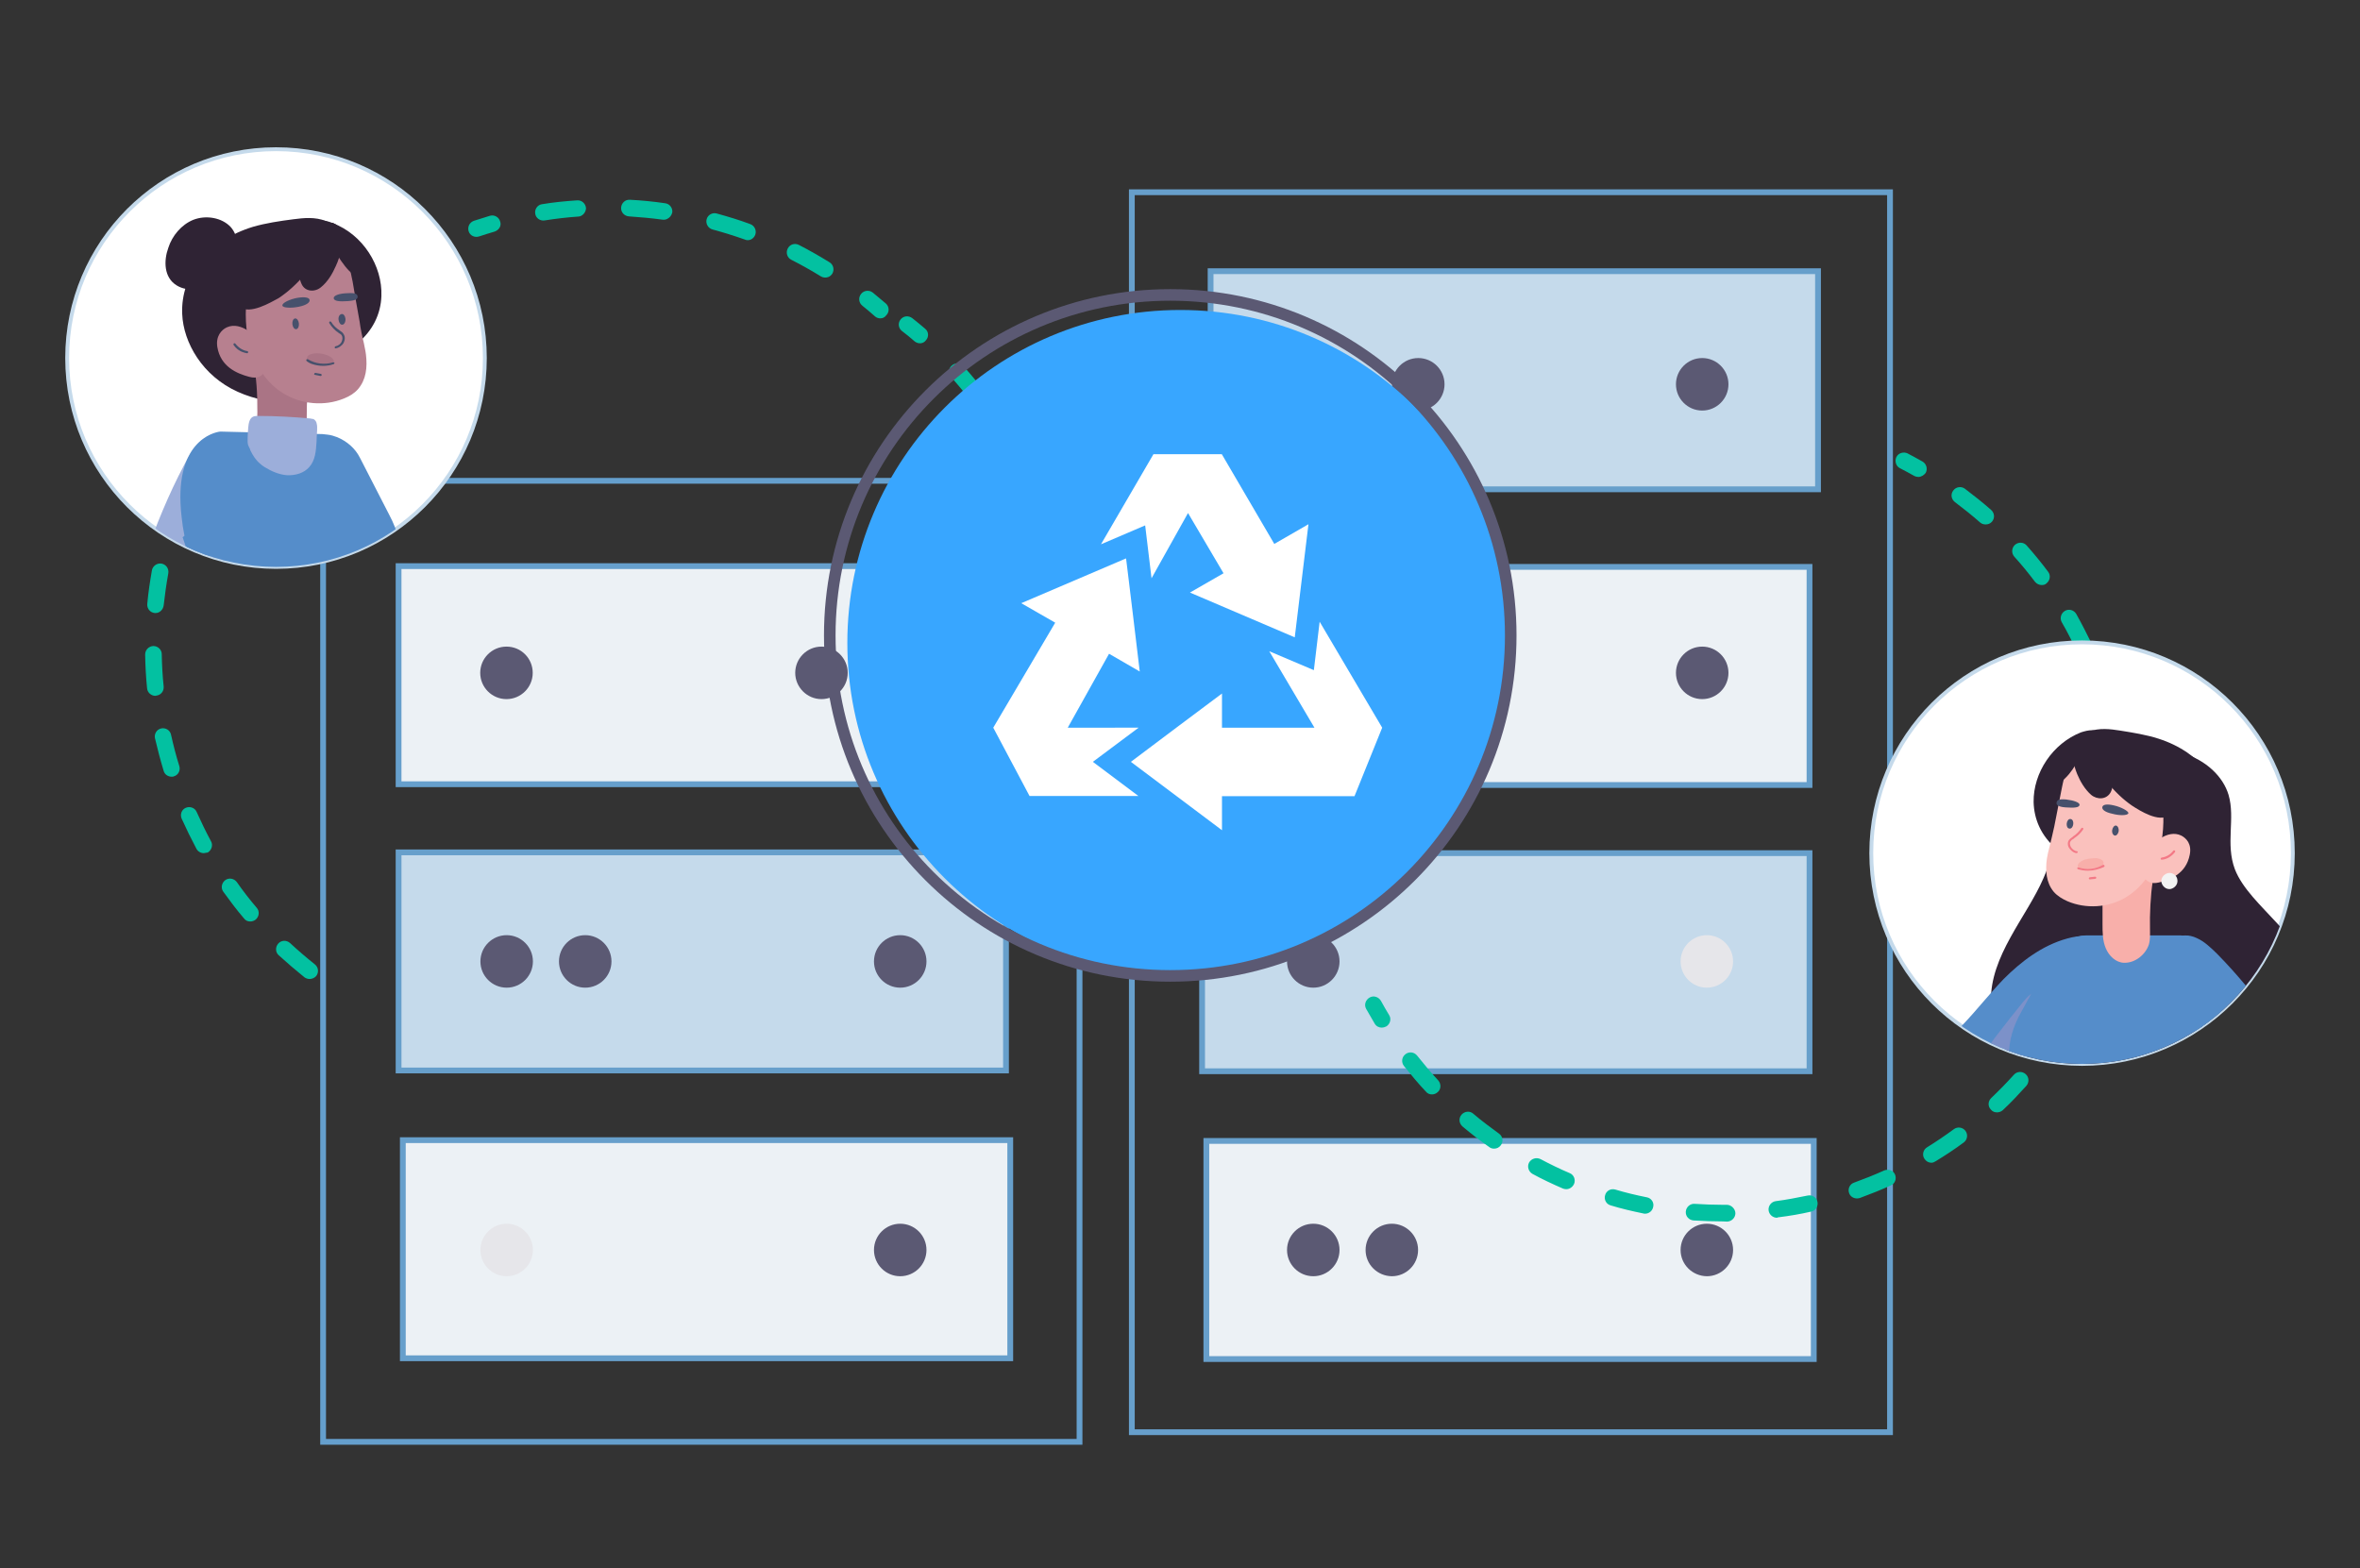
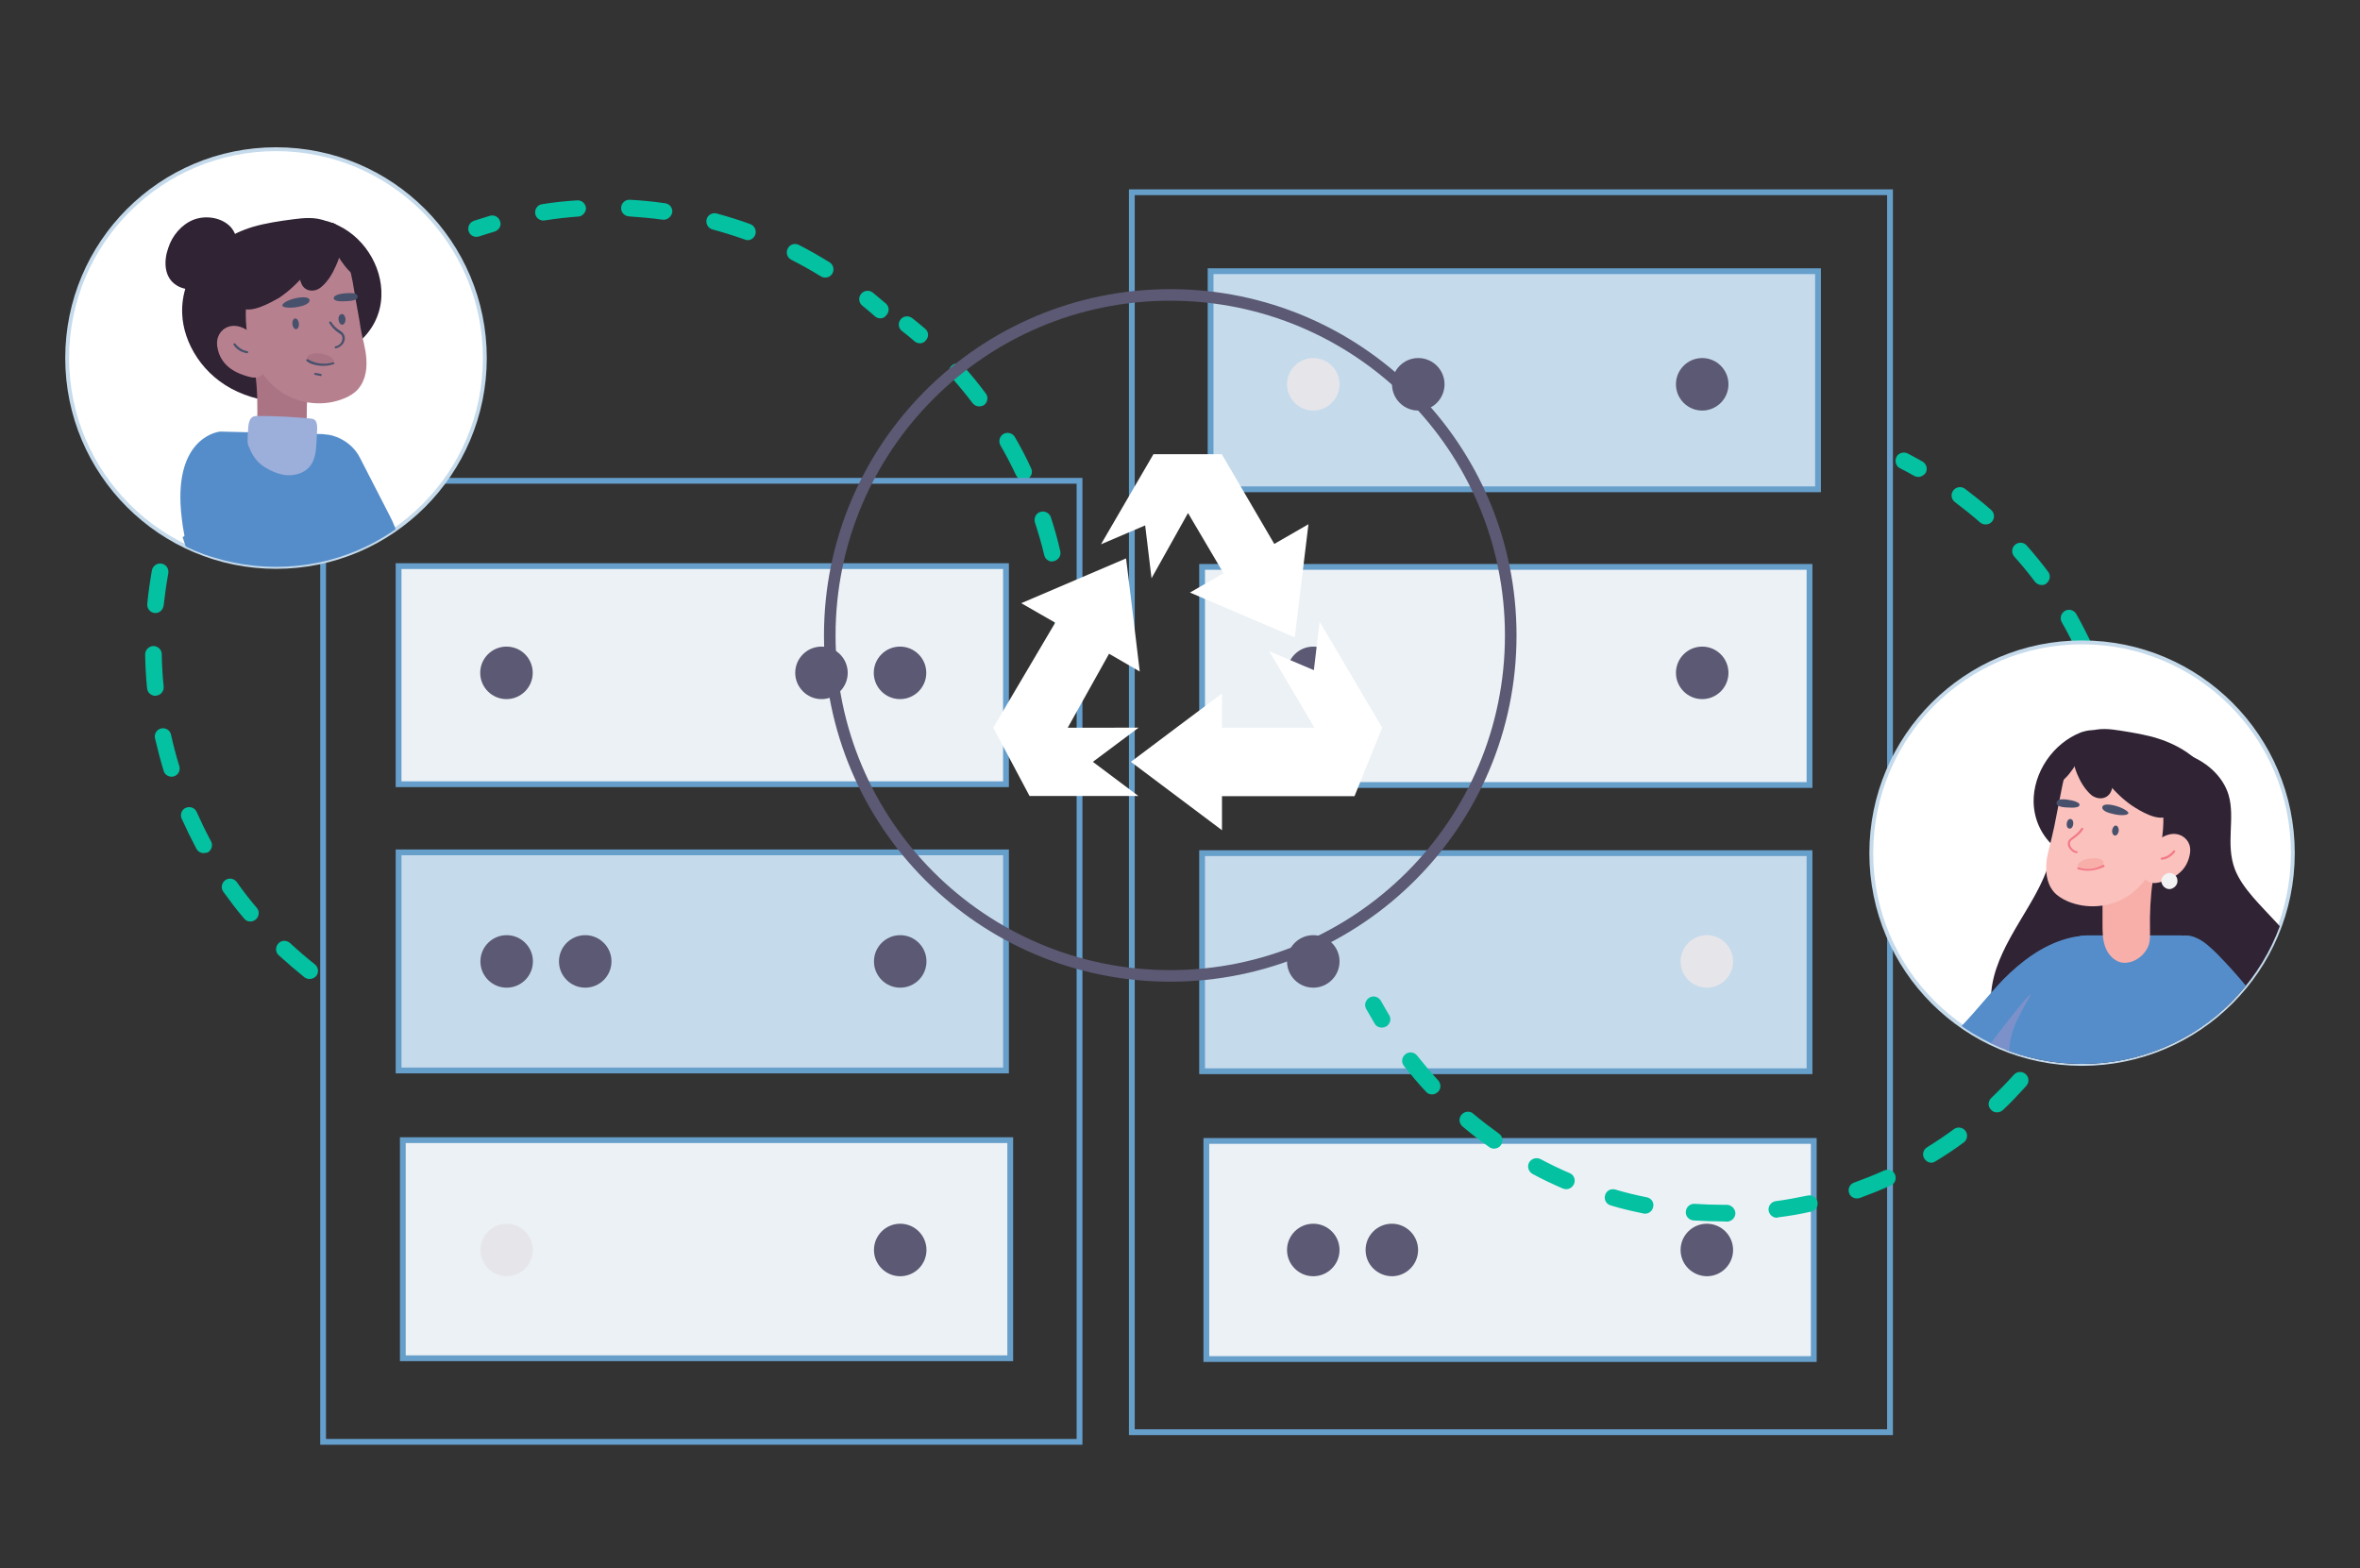
<svg xmlns="http://www.w3.org/2000/svg" xmlns:xlink="http://www.w3.org/1999/xlink" version="1.1" id="Layer_1" x="0px" y="0px" viewBox="0 0 1222.7 812.4" style="enable-background:new 0 0 1222.7 812.4;" xml:space="preserve">
  <rect x="0" y="0" width="1222.7" height="812.4" fill="#333333" stroke="none" />
  <style type="text/css">
	.st0{fill:#03C1A1;}
	.st1{fill:none;stroke:#679FCB;stroke-width:3;stroke-miterlimit:10;}
	.st2{fill:none;stroke:#659FCD;stroke-width:3;stroke-miterlimit:10;}
	.st3{fill:#ECF1F5;stroke:#669FCC;stroke-width:3;stroke-miterlimit:10;}
	.st4{fill:#C5DAEB;stroke:#679FCB;stroke-width:3;stroke-miterlimit:10;}
	.st5{fill:#ECF1F5;stroke:#679FCB;stroke-width:3;stroke-miterlimit:10;}
	.st6{fill:#5B5973;}
	.st7{fill:#E6E6EA;}
	.st8{fill:#FFFFFF;stroke:#C5DAEB;stroke-width:2;stroke-miterlimit:10;}
	.st9{clip-path:url(#SVGID_3_);}
	.st10{fill:#2F2334;}
	.st11{fill:#558DCA;}
	.st12{fill:#7C91C9;}
	.st13{fill:#F8AFAA;}
	.st14{fill:#FAC1BD;}
	.st15{fill:#47516C;}
	.st16{fill:#F37986;}
	.st17{fill:#F3F3F3;}
	.st18{clip-path:url(#SVGID_5_);}
	.st19{fill:#9CAEDA;}
	.st20{fill:#AA7485;}
	.st21{fill:#B7808F;}
	.st22{fill:#38A6FF;}
	.st23{fill:#FFFFFF;}
	.st24{fill:none;stroke:#5B5973;stroke-width:6;stroke-miterlimit:10;}
</style>
  <g>
    <g>
      <path class="st0" d="M546.4,369.9c-1.3-0.9-2.1-2.5-1.8-4.2c0.4-2.8,0.8-5.6,1-8.3c0.2-2.4,2.3-4.1,4.7-3.9    c2.4,0.2,4.1,2.3,3.9,4.7c-0.3,2.8-0.7,5.8-1,8.7c-0.3,2.3-2.5,4-4.8,3.7C547.5,370.4,546.9,370.3,546.4,369.9z" />
    </g>
    <g>
      <path class="st0" d="M548.5,334.5c-1.1-0.8-1.8-2-1.8-3.4c-0.1-5.9-0.5-11.8-1.1-17.5c-0.3-2.4,1.4-4.5,3.8-4.8    c2.4-0.3,4.5,1.4,4.8,3.8c0.6,5.9,1,12.1,1.2,18.2c0.1,2.3-1.8,4.3-4.2,4.4C550.1,335.3,549.2,335,548.5,334.5z M542.8,290.2    c-0.9-0.6-1.5-1.4-1.8-2.6c-1.3-5.6-3-11.3-4.8-16.9c-0.7-2.3,0.5-4.8,2.8-5.5c2.3-0.7,4.7,0.6,5.4,2.7c1.9,5.7,3.6,11.7,4.9,17.6    c0.6,2.3-0.9,4.6-3.2,5.2C545,291.1,543.7,290.9,542.8,290.2z M527.9,248c-0.6-0.4-1.1-1-1.5-1.8c-2.5-5.3-5.2-10.5-8.1-15.5    c-1.1-2-0.5-4.6,1.6-5.9c2-1.1,4.6-0.5,5.9,1.6c3,5.2,5.9,10.6,8.4,16.2c1.1,2.1,0,4.7-2,5.7C530.8,249.1,529.2,248.8,527.9,248z     M504.9,209.8c-0.3-0.2-0.7-0.6-1-0.9c-3.5-4.7-7.3-9.2-11.1-13.5c-1.6-1.7-1.5-4.5,0.3-6c1.7-1.6,4.5-1.5,6,0.3    c4.1,4.4,8,9.3,11.6,14.1c1.4,1.8,1.1,4.5-0.8,6C508.4,210.8,506.3,210.8,504.9,209.8z" />
    </g>
    <g>
      <path class="st0" d="M474.2,177.1c-0.2-0.1-0.3-0.2-0.4-0.3c-2.1-1.9-4.3-3.6-6.5-5.3c-1.9-1.5-2.2-4.2-0.7-6    c1.5-1.9,4.1-2.1,6-0.7c2.3,1.8,4.6,3.7,6.7,5.5c1.9,1.5,2,4.3,0.4,6C478.4,178.1,476,178.3,474.2,177.1z" />
    </g>
  </g>
  <rect x="586.4" y="99.6" class="st1" width="392.8" height="642.4" />
  <rect x="167.4" y="249.1" class="st2" width="391.9" height="497.9" />
  <rect x="206.5" y="293.3" class="st3" width="314.7" height="113" />
  <rect x="206.5" y="441.6" class="st4" width="314.7" height="113" />
  <rect x="208.7" y="590.7" class="st5" width="314.7" height="113" />
  <rect x="622.8" y="293.7" class="st5" width="314.7" height="113" />
  <rect x="622.8" y="442" class="st4" width="314.7" height="113" />
  <rect x="625" y="591.1" class="st5" width="314.7" height="113" />
  <rect x="627.2" y="140.5" class="st4" width="314.7" height="113" />
  <g>
    <g>
      <path class="st6" d="M276,348.6c0,7.5-6.1,13.6-13.6,13.6c-7.5,0-13.6-6.1-13.6-13.6c0-7.5,6.1-13.6,13.6-13.6    C270,335,276,341.1,276,348.6z" />
      <path class="st6" d="M479.9,348.6c0,7.5-6.1,13.6-13.6,13.6c-7.5,0-13.6-6.1-13.6-13.6c0-7.5,6.1-13.6,13.6-13.6    C473.8,335,479.9,341.1,479.9,348.6z" />
      <path class="st6" d="M439.2,348.6c0,7.5-6.1,13.6-13.6,13.6S412,356,412,348.6c0-7.5,6.1-13.6,13.6-13.6S439.2,341.1,439.2,348.6z    " />
    </g>
    <g>
      <path class="st6" d="M452.8,498.1c0,7.5,6.1,13.6,13.6,13.6c7.5,0,13.6-6.1,13.6-13.6c0-7.5-6.1-13.6-13.6-13.6    C458.9,484.5,452.8,490.6,452.8,498.1z" />
      <path class="st6" d="M248.9,498.1c0,7.5,6.1,13.6,13.6,13.6c7.5,0,13.6-6.1,13.6-13.6c0-7.5-6.1-13.6-13.6-13.6    C255,484.5,248.9,490.6,248.9,498.1z" />
      <path class="st6" d="M289.6,498.1c0,7.5,6.1,13.6,13.6,13.6s13.6-6.1,13.6-13.6c0-7.5-6.1-13.6-13.6-13.6S289.6,490.6,289.6,498.1    z" />
    </g>
    <g>
      <path class="st6" d="M452.8,647.6c0,7.5,6.1,13.6,13.6,13.6c7.5,0,13.6-6.1,13.6-13.6c0-7.5-6.1-13.6-13.6-13.6    C458.9,634,452.8,640.1,452.8,647.6z" />
      <path class="st7" d="M248.9,647.6c0,7.5,6.1,13.6,13.6,13.6c7.5,0,13.6-6.1,13.6-13.6c0-7.5-6.1-13.6-13.6-13.6    C255,634,248.9,640.1,248.9,647.6z" />
    </g>
  </g>
  <g>
    <g>
      <path class="st6" d="M870.7,647.6c0-7.5,6.1-13.6,13.6-13.6c7.5,0,13.6,6.1,13.6,13.6s-6.1,13.6-13.6,13.6    C876.8,661.1,870.7,655.1,870.7,647.6z" />
      <path class="st6" d="M666.8,647.6c0-7.5,6.1-13.6,13.6-13.6c7.5,0,13.6,6.1,13.6,13.6s-6.1,13.6-13.6,13.6    S666.8,655.1,666.8,647.6z" />
      <path class="st6" d="M707.5,647.6c0-7.5,6.1-13.6,13.6-13.6s13.6,6.1,13.6,13.6s-6.1,13.6-13.6,13.6    C713.6,661.1,707.5,655.1,707.5,647.6z" />
    </g>
    <g>
      <path class="st7" d="M870.7,498.1c0-7.5,6.1-13.6,13.6-13.6c7.5,0,13.6,6.1,13.6,13.6c0,7.5-6.1,13.6-13.6,13.6    C876.8,511.7,870.7,505.6,870.7,498.1z" />
      <path class="st6" d="M666.8,498.1c0-7.5,6.1-13.6,13.6-13.6c7.5,0,13.6,6.1,13.6,13.6c0,7.5-6.1,13.6-13.6,13.6    S666.8,505.6,666.8,498.1z" />
    </g>
    <g>
-       <path class="st6" d="M721.2,348.6c0-7.5,6.1-13.6,13.6-13.6c7.5,0,13.6,6.1,13.6,13.6c0,7.5-6.1,13.6-13.6,13.6    C727.3,362.1,721.2,356.1,721.2,348.6z" />
      <path class="st6" d="M868.3,348.6c0-7.5,6.1-13.6,13.6-13.6c7.5,0,13.6,6.1,13.6,13.6c0,7.5-6.1,13.6-13.6,13.6    S868.3,356.1,868.3,348.6z" />
      <path class="st6" d="M666.8,348.6c0-7.5,6.1-13.6,13.6-13.6c7.5,0,13.6,6.1,13.6,13.6c0,7.5-6.1,13.6-13.6,13.6    S666.8,356.1,666.8,348.6z" />
    </g>
    <g>
      <path class="st6" d="M721.2,199.1c0-7.5,6.1-13.6,13.6-13.6c7.5,0,13.6,6.1,13.6,13.6c0,7.5-6.1,13.6-13.6,13.6    C727.3,212.7,721.2,206.6,721.2,199.1z" />
      <path class="st6" d="M868.3,199.1c0-7.5,6.1-13.6,13.6-13.6c7.5,0,13.6,6.1,13.6,13.6c0,7.5-6.1,13.6-13.6,13.6    S868.3,206.6,868.3,199.1z" />
      <path class="st7" d="M666.8,199.1c0-7.5,6.1-13.6,13.6-13.6c7.5,0,13.6,6.1,13.6,13.6c0,7.5-6.1,13.6-13.6,13.6    S666.8,206.6,666.8,199.1z" />
    </g>
  </g>
  <g>
    <g>
      <g>
        <path class="st0" d="M993.9,247.1c-0.7,0-1.5-0.2-2.1-0.5c-2.4-1.4-4.9-2.7-7.4-4c-2.1-1-2.9-3.7-1.9-5.8c1-2.1,3.7-2.9,5.8-1.9     c2.6,1.4,5.1,2.7,7.7,4.2c2.1,1.2,2.8,3.8,1.7,5.9C996.8,246.2,995.3,247.1,993.9,247.1z" />
      </g>
      <g>
        <path class="st0" d="M892.8,632.8c-5.1,0-10.3-0.2-15.4-0.5c-2.4-0.2-4.2-2.2-4-4.6c0.2-2.4,2.3-4.2,4.6-4     c4.9,0.3,9.8,0.5,14.7,0.5h2c2.1,0,4.3,1.9,4.4,4.3c0,2.4-1.9,4.3-4.3,4.4L892.8,632.8z M920.6,630.9c-2.1,0-4-1.6-4.3-3.8     c-0.3-2.3,1.4-4.5,3.7-4.8c5.5-0.7,11.1-1.8,16.5-2.9c2.4-0.5,4.6,0.9,5.1,3.2c0.5,2.3-0.9,4.6-3.2,5.1c-5.6,1.3-11.5,2.3-17.3,3     C920.9,630.9,920.7,630.9,920.6,630.9z M852.3,628.8c-0.3,0-0.5,0-0.8-0.1c-5.8-1.2-11.5-2.5-17-4.2c-2.3-0.6-3.6-3-2.9-5.3     c0.6-2.3,3-3.6,5.3-2.9c5.3,1.6,10.8,2.9,16.3,4c2.3,0.4,3.9,2.7,3.3,5C856.1,627.4,854.3,628.8,852.3,628.8z M962.1,620.9     c-1.8,0-3.5-1-4.1-2.8c-0.8-2.2,0.4-4.7,2.6-5.4c5.2-1.9,10.5-4,15.6-6.3c2.2-0.9,4.7,0,5.6,2.1c0.9,2.2,0,4.7-2.1,5.6     c-5.2,2.4-10.8,4.6-16.2,6.6C963,620.8,962.6,620.9,962.1,620.9z M811.5,616.1c-0.5,0-1.2-0.1-1.7-0.3     c-5.3-2.3-10.7-4.8-15.8-7.6c-2.1-1.2-2.9-3.8-1.8-5.9c1.2-2.1,3.8-2.8,5.9-1.8c4.9,2.6,10,5.1,15.2,7.3c2.2,0.9,3.1,3.5,2.2,5.6     C814.7,615.1,813.1,616.1,811.5,616.1z M1000.7,602.4c-1.5,0-2.8-0.7-3.7-2.1c-1.3-2-0.6-4.7,1.4-5.9c4.7-2.9,9.4-6.1,13.9-9.4     c1.9-1.4,4.6-1,6,0.9c1.4,1.9,1,4.6-0.9,6c-4.7,3.5-9.6,6.7-14.5,9.7C1002.1,602.1,1001.4,602.4,1000.7,602.4z M774.1,595.1     c-0.8,0-1.8-0.2-2.5-0.8c-4.7-3.3-9.4-6.9-13.9-10.7c-1.8-1.6-2.1-4.2-0.5-6.1c1.6-1.8,4.3-2.1,6.1-0.5c4.3,3.7,8.8,7,13.3,10.3     c2,1.4,2.4,4.1,1,6C776.7,594.5,775.5,595.1,774.1,595.1z M1034.6,576.3c-1.2,0-2.3-0.4-3.1-1.4c-1.7-1.7-1.6-4.4,0.2-6.1     c4.1-3.9,7.9-7.8,11.7-12c1.6-1.8,4.3-1.9,6.1-0.3c1.8,1.6,1.9,4.3,0.3,6.1c-3.9,4.3-7.9,8.6-12.2,12.6     C1036.7,576,1035.6,576.3,1034.6,576.3z M741.9,567c-1.2,0-2.3-0.4-3.1-1.4c-4-4.2-7.7-8.7-11.4-13.3c-1.5-1.9-1.2-4.6,0.7-6.1     c1.9-1.5,4.6-1.2,6.1,0.7c3.5,4.4,7.1,8.7,10.9,12.8c1.6,1.8,1.6,4.5-0.2,6.1C744,566.6,743,567,741.9,567z M1062.4,543.9     c-0.8,0-1.7-0.2-2.4-0.7c-2-1.4-2.4-4-1-6c3.1-4.6,6.2-9.4,9-14.2c1.2-2.1,3.8-2.7,5.9-1.6c2.1,1.2,2.7,3.8,1.6,5.9     c-2.9,5-6.1,10-9.3,14.7C1065.1,543.3,1063.7,543.9,1062.4,543.9z M1083,506.3c-0.5,0-1.2-0.1-1.7-0.3c-2.2-0.9-3.2-3.5-2.3-5.6     c2.2-5.2,4.2-10.5,5.9-15.8c0.7-2.3,3.1-3.5,5.4-2.7c2.3,0.7,3.5,3.1,2.7,5.4c-1.8,5.4-3.8,11-6.1,16.4     C1086.2,505.4,1084.7,506.3,1083,506.3z M1095.3,465.3c-0.3,0-0.5,0-0.8-0.1c-2.3-0.4-3.9-2.7-3.5-5c1-5.4,1.9-11,2.4-16.6     c0.2-2.4,2.4-4.1,4.7-3.9c2.4,0.2,4.1,2.4,3.9,4.7c-0.6,5.9-1.5,11.6-2.5,17.4C1099.2,464,1097.3,465.3,1095.3,465.3z      M1098.9,422.8c-2.3,0-4.3-1.9-4.3-4.2c-0.1-5.6-0.4-11.3-1-16.7c-0.2-2.4,1.5-4.5,3.9-4.7c2.3-0.2,4.5,1.5,4.7,3.9     c0.6,5.8,0.9,11.6,1,17.5C1103.3,420.8,1101.4,422.7,1098.9,422.8C1099,422.8,1099,422.8,1098.9,422.8z M1093.7,380.3     c-2,0-3.8-1.4-4.2-3.3c-1.3-5.4-2.7-10.9-4.4-16.2c-0.7-2.3,0.5-4.7,2.8-5.4c2.3-0.7,4.7,0.5,5.4,2.8c1.8,5.5,3.3,11.2,4.6,16.8     c0.5,2.3-0.9,4.6-3.2,5.1C1094.3,380.3,1094,380.3,1093.7,380.3z M1079.8,339.8c-1.6,0-3.1-0.9-3.9-2.5     c-2.4-5.1-4.9-10.1-7.7-14.9c-1.2-2.1-0.4-4.7,1.6-5.9s4.7-0.5,5.9,1.6c2.8,5,5.5,10.3,8.1,15.6c1,2.2,0.1,4.7-2.1,5.8     C1081,339.7,1080.4,339.8,1079.8,339.8z M1057.8,303.1c-1.3,0-2.6-0.6-3.5-1.7c-3.3-4.4-6.9-8.8-10.7-13     c-1.6-1.8-1.4-4.5,0.3-6.1c1.8-1.6,4.5-1.5,6.1,0.3c3.9,4.4,7.6,8.9,11.1,13.6c1.5,1.9,1,4.6-0.8,6     C1059.7,302.9,1058.7,303.1,1057.8,303.1z M1028.7,271.7c-1,0-2-0.3-2.8-1c-4.2-3.7-8.6-7.2-13.1-10.6c-1.9-1.5-2.3-4.1-0.8-6     c1.4-1.9,4.1-2.3,6-0.9c4.6,3.5,9.2,7.1,13.6,11c1.8,1.6,2,4.3,0.4,6.1C1031.1,271.3,1030,271.7,1028.7,271.7z" />
      </g>
      <g>
        <path class="st0" d="M715.9,532.4c-1.5,0-2.9-0.7-3.7-2.1c-1.5-2.5-2.9-5-4.4-7.6c-1.2-2.1-0.3-4.7,1.8-5.9     c2.1-1.2,4.7-0.3,5.9,1.8c1.4,2.5,2.7,4.9,4.2,7.3c1.3,2,0.5,4.7-1.5,5.9C717.4,532.2,716.6,532.4,715.9,532.4z" />
      </g>
    </g>
  </g>
  <g>
    <path class="st0" d="M160.4,507.2c-0.9,0-1.9-0.3-2.7-0.9c-4.6-3.7-9-7.5-13.3-11.4c-1.8-1.6-1.8-4.3-0.2-6.1   c1.7-1.8,4.3-1.8,6.1-0.2c4.1,3.8,8.4,7.5,12.8,11c1.9,1.5,2.2,4.2,0.7,6.1C162.9,506.7,161.6,507.2,160.4,507.2z M129.6,477.4   c-1.3,0-2.4-0.5-3.2-1.6c-3.8-4.4-7.3-9.1-10.7-13.8c-1.4-1.9-0.9-4.6,1-6c1.9-1.4,4.6-0.9,6,1c3.2,4.6,6.7,9.1,10.3,13.3   c1.6,1.8,1.3,4.5-0.5,6.1C131.6,477.1,130.7,477.4,129.6,477.4z M105.6,442c-1.6,0-3-0.8-3.8-2.2c-2.7-5.1-5.3-10.4-7.7-15.7   c-0.9-2.2,0-4.7,2.2-5.6c2.1-0.9,4.7,0,5.6,2.2c2.3,5.1,4.8,10.3,7.4,15.1c1.2,2.1,0.3,4.7-1.7,5.9   C106.9,441.7,106.2,442,105.6,442z M88.9,402.4c-1.9,0-3.6-1.2-4.1-3c-1.7-5.6-3.2-11.3-4.5-16.9c-0.5-2.3,0.9-4.6,3.2-5.1   c2.3-0.5,4.6,0.9,5.1,3.2c1.2,5.4,2.6,10.9,4.3,16.3c0.7,2.3-0.6,4.7-2.8,5.3C89.8,402.4,89.3,402.4,88.9,402.4z M80.5,360.5   c-2.2,0-4.1-1.7-4.3-3.9c-0.6-5.9-0.9-11.7-1-17.5c0-2.4,1.9-4.3,4.2-4.4h0.1c2.3,0,4.3,1.9,4.3,4.2c0.1,5.5,0.4,11.2,1,16.8   c0.2,2.4-1.5,4.5-3.9,4.7C80.8,360.5,80.6,360.5,80.5,360.5z M80.6,317.6c-0.1,0-0.3,0-0.4,0c-2.4-0.2-4.1-2.3-3.9-4.7   c0.5-5.8,1.4-11.6,2.4-17.4c0.4-2.3,2.7-3.9,5-3.5s3.9,2.6,3.5,5c-1,5.5-1.8,11.2-2.4,16.6C84.5,315.9,82.7,317.6,80.6,317.6z    M89,275.5c-0.4,0-0.8-0.1-1.3-0.2c-2.3-0.7-3.6-3.1-2.8-5.3c1.8-5.5,3.7-11.1,5.9-16.5c0.8-2.2,3.3-3.2,5.5-2.4   c2.2,0.8,3.2,3.3,2.4,5.5c-2.1,5.2-4,10.6-5.6,15.9C92.6,274.4,90.9,275.5,89,275.5z M105.9,236.1c-0.7,0-1.5-0.2-2.1-0.5   c-2.1-1.2-2.8-3.8-1.7-5.9c1.3-2.2,2.4-4.4,3.8-6.6c1.7-2.8,3.5-5.6,5.2-8.5c1.4-2,4-2.5,6-1.3c2,1.3,2.5,4,1.3,6   c-1.8,2.6-3.5,5.3-5,8.1c-1.3,2.1-2.4,4.2-3.7,6.3C108.8,235.3,107.3,236.1,105.9,236.1z M130,200.8c-0.9,0-2-0.3-2.7-1   c-1.8-1.6-2.1-4.2-0.5-6.1c3.8-4.4,7.7-8.8,11.8-13c1.7-1.7,4.4-1.7,6.1,0s1.7,4.4,0,6.1c-4,4-7.7,8.2-11.3,12.4   C132.5,200.2,131.3,200.8,130,200.8z" />
  </g>
  <g>
    <g>
      <path class="st0" d="M457.7,164.6c-1.5,0.6-3.2,0.4-4.5-0.8c-2.1-1.8-4.2-3.7-6.4-5.4c-1.9-1.5-2.2-4.2-0.7-6.1    c1.5-1.9,4.2-2.2,6.1-0.7c2.2,1.8,4.5,3.7,6.7,5.6c1.8,1.5,2,4.3,0.4,6C458.8,163.9,458.3,164.3,457.7,164.6z" />
    </g>
    <g>
      <path class="st0" d="M429.2,143.5c-1.3,0.5-2.7,0.4-3.9-0.3c-5-3.1-10.2-6-15.3-8.6c-2.1-1-3-3.6-1.9-5.8s3.6-3,5.8-1.9    c5.3,2.7,10.7,5.8,15.9,9c2,1.2,2.6,3.9,1.4,5.9C430.7,142.5,430,143.2,429.2,143.5z M389,124.1c-1,0.4-2.1,0.5-3.1,0    c-5.4-1.9-11.1-3.7-16.7-5.2c-2.3-0.6-3.7-3-3.1-5.3c0.6-2.3,3-3.6,5.2-3c5.8,1.6,11.8,3.4,17.4,5.5c2.2,0.8,3.4,3.3,2.6,5.5    C390.9,122.7,390.1,123.6,389,124.1z M345.5,113.5c-0.7,0.3-1.4,0.4-2.3,0.3c-5.8-0.8-11.6-1.3-17.4-1.7c-2.3-0.2-4.2-2.1-4-4.6    c0.2-2.3,2.1-4.2,4.6-4c6,0.3,12.1,0.9,18.2,1.8c2.4,0.3,4,2.5,3.7,4.8C347.9,111.7,346.9,112.9,345.5,113.5z M300.9,111.9    c-0.4,0.2-0.9,0.3-1.3,0.3c-5.8,0.4-11.7,1.1-17.4,2c-2.3,0.4-4.6-1.2-4.9-3.5c-0.4-2.3,1.2-4.6,3.5-4.9c5.9-1,12.1-1.6,18.2-2    c2.3-0.2,4.4,1.6,4.6,4C303.6,109.5,302.5,111.2,300.9,111.9z" />
    </g>
    <g>
      <path class="st0" d="M256.7,119.8c-0.2,0.1-0.3,0.1-0.5,0.2c-2.7,0.8-5.3,1.6-8,2.5c-2.3,0.7-4.7-0.4-5.4-2.7s0.5-4.6,2.7-5.4    c2.8-0.9,5.6-1.8,8.3-2.6c2.3-0.7,4.7,0.7,5.3,2.9C259.9,116.8,258.7,118.9,256.7,119.8z" />
    </g>
  </g>
  <g>
    <g>
      <g>
        <circle id="SVGID_7_" class="st8" cx="1078.7" cy="442" r="109.2" />
      </g>
      <g>
        <g>
          <g>
            <g>
              <g>
                <g>
                  <defs>
                    <circle id="SVGID_2_" cx="1078.7" cy="442" r="109.2" />
                  </defs>
                  <clipPath id="SVGID_3_">
                    <use xlink:href="#SVGID_2_" style="overflow:visible;" />
                  </clipPath>
                  <g class="st9">
                    <g>
                      <path class="st10" d="M1154.6,411.8c3.6,12.2-1.7,25.4,3.3,38.6c3.9,10,13.5,18.8,22,28.1c8.8,9.4,17.1,21,16.3,33.4            c-0.8,11.9-9.9,21.8-13.2,34.1c-1.4,5-1.7,10.5-3.1,15.7c-6.4,23.9-34.8,38-62,35.3c-26.8-2.5-49.6-18.2-66.2-36.4            c-11.1-12.2-19.8-26.2-20.2-41.6c-0.6-23.7,18.5-43.9,27.2-64c6-13.5,7.2-27.3,3.9-39.7c-0.9-3.8-2.5-7.7-1.4-11.6            c1.4-5.3,7.7-9.6,14.4-11.8c6.7-2.2,14.1-2.7,21.3-3.3c11.3-0.8,23.2-1.6,33.9,1.6C1143,393.8,1151.8,402.4,1154.6,411.8z            " />
                      <path class="st11" d="M1092.9,500.4c-1.4,4.2-4.6,8.2-7.7,11.8c-7.4,8.8-15.2,17-23.4,24.6c-10,9.6-20.7,18.5-31.4,27            c-0.9,0.8-2,1.4-3,2.4c-4.7,3.8-9.4,7.2-14,10.8c-2,1.6-4.2,3.1-6.4,4.4c-4.2,2.4-9.4,3.6-14.3,3.3            c-3.6-0.2-7.5-1.3-9.6-3.9c-2-2.8-1.6-6.6-0.6-9.7c5.2-16.8,22.4-27.3,34.7-40.5c7.1-7.5,13.5-15.7,20.9-23.4            c8.9-8.9,19.8-17.4,33-21c6.1-1.7,13.7-2.2,18.2,1.3c0.3,0.3,0.8,0.6,1.1,0.8C1094.2,491.1,1094.5,496.1,1092.9,500.4z" />
                      <path class="st12" d="M1062.2,536c0,0.3-0.2,0.6-0.2,0.8c-10,9.6-20.7,18.5-31.4,27c-1.7-2.5-3.3-5.3-3.8-8.3            c-1.3-7.2,3.8-14.1,8.3-19.9c4.2-5.5,8.6-11,12.9-16.3c2.2-2.7,4.9-5.8,8.3-5.5c3.6,0.3,6,4.2,6.6,7.7            C1063.9,526.1,1063.1,531.1,1062.2,536z" />
                      <g>
                        <g>
                          <g>
                            <path class="st11" d="M1150.4,527.8c-0.8,6-2.2,12.6-4.4,20.1c0,0-9.1,35.6-9.1,67.8h-80.4l0.3-38.8               c0,0-28.4-19.9-9.4-53l15.2-27.8c2.5-4.7,6.6-8.3,11.6-10c0.8-0.3,1.6-0.5,2.4-0.8c1.6-0.3,3.3-0.6,5-0.6h50.7               c0,0,0.2,0,0.3,0C1135.3,485.1,1155.4,490,1150.4,527.8z" />
                            <path class="st11" d="M1149.6,537.7l-3.8,10c0,0-9.1,35.6-9.1,67.8h-22.6l0,0c0.9-2.4,2.5-4.6,3.8-6.7               c3.8-7.4,3-17-2-23.7c-2.2-3.1-5.5-6.6-4.1-10c0.8-1.7,2.4-2.8,3.9-3.9c0.3-0.3,0.6-0.3,0.9-0.6               c12.9-9.1,21.2-23.2,23.4-38.8l0.3-1.4C1143,533,1146.3,535.4,1149.6,537.7z" />
                            <g>
                              <path class="st11" d="M1206.6,584.6c-0.6,3.1-2,6.6-4.9,8.2c-3,1.4-6.4,0.8-9.4-0.3c-15.4-6.4-23.4-23.1-34.5-35.5                c-4.6-5-9.4-10-14.3-15.1c-1.9-2-3.8-4.1-5.5-6.3c-0.2-0.2-0.3-0.3-0.3-0.5c-7.4-8.9-14-19.5-15.9-31.4                c-0.9-6.1-0.3-13.5,4.2-17.1c3.5-2.5,8.2-2.5,12.1-0.6c3.9,1.7,7.2,4.9,10.4,8c21.5,21.8,38.1,46.9,53,71.3                c1.3,2,2.5,4.1,3.5,6.1C1206.9,575.5,1207.4,580.1,1206.6,584.6z" />
                            </g>
                            <path class="st11" d="M1130.3,484.7c-18.5,41.9-43.3,37.7-43.3,37.7c-21.3,0-14.1-31.1-12.9-36.4               c0.8-0.3,1.6-0.5,2.4-0.8c1.6-0.3,3.3-0.6,5-0.6h48.5C1130,484.7,1130.1,484.7,1130.3,484.7z" />
                          </g>
                        </g>
                      </g>
                      <g>
                        <g>
                          <path class="st10" d="M1053.6,415.5c0.2,8.8,3.8,17.6,11.9,24.3c8,6.6,21.2,10.7,30,5c12.4-7.8,12.6-22.6,9.4-35.3              c-1.9-7.5-7.4-30.9-20.9-31.2c-2,0-3.9,0.5-5.8,1.1C1063.4,385.2,1053.4,400.4,1053.6,415.5z" />
                          <path class="st10" d="M1152.6,426.9c-0.8,14.1-10.8,30.6-28.4,38c-4.2,1.9-8.9,3.1-13.7,3.9c-9.7,1.7-19.9,1.9-27.8-1.6              c-7.2-3.1-11.5-8.8-14.4-14.8c-6-12.4-7.1-26.5-5-40.8c1.1-7.5,3-15.2,7.4-22.4c2.5-4.1,6.1-8.3,11.5-10.2              c5.5-2,11.1-1.3,16.2-0.5c6.9,1.1,13.7,2.2,19.9,4.2C1140.2,389.7,1153.8,407.3,1152.6,426.9z" />
                          <path class="st13" d="M1089.3,465.4c0,3,0,10.2,0,13.2c0,4.2,0,8.8,1.7,12.7c1.6,3.9,5.2,7.4,9.4,7.5              c5.7,0.2,11.1-4.1,12.9-9.4c0.8-2.7,0.6-5.5,0.6-8.3c-0.2-6.7,0.3-17.7,1.4-24.3c0.3-1.4,0.5-3,0.2-4.4              c-0.8-3.8-5-5.5-8.9-5.5c-4.9,0-9.7,2.2-13,6C1090.3,456.1,1089.2,460.3,1089.3,465.4z" />
                          <path class="st14" d="M1130.1,432.9c2.7,1.4,5.5,4.4,4.4,9.9c-1.9,9.9-10,12.9-16,14.4c-8.3,2-10.4-6.3-6.9-14.1              C1114.3,437.1,1122.9,429.4,1130.1,432.9z" />
                          <path class="st14" d="M1120.4,415.5c0.9,9.3,0.6,18.8-2.4,27.8c-3,8.9-8.8,17-16.8,21.7c-8.9,5.3-20.6,6-30.1,1.9              c-2.5-1.1-5.2-2.7-7.1-4.9c-3.9-4.7-4.4-11-3.5-17.3c0.3-2,0.8-3.8,1.3-5.8c0.9-3.6,1.7-7.1,2.5-10.7              c1.4-6.6,2.5-13.2,3.9-19.8c1.4-6.9,3.1-14.3,8.3-19c7.1-6.6,18.5-6,26.8-1.4c6.4,3.6,11.6,9.1,14.3,15.9              C1119.3,407.6,1119.9,411.5,1120.4,415.5z" />
                          <path class="st15" d="M1077.4,416.9c0,1.6-3,1.7-7.2,1.4c-4.1-0.3-4.9-1.4-4.7-2.5c0.2-1.1,0.9-2,5-1.6              C1074.6,414.7,1077.4,415.8,1077.4,416.9z" />
                          <path class="st15" d="M1102.7,421.3c-0.3,1.3-4.7,1.3-8.3,0.3c-3.8-0.8-5.5-2.2-5.2-3.5c0.3-1.3,2.4-1.7,6.1-0.8              C1098.9,418.1,1102.8,420.2,1102.7,421.3z" />
                          <path class="st15" d="M1097.7,430.5c-0.2,1.4-1.1,2.5-2,2.4s-1.6-1.4-1.4-2.8c0.2-1.4,1.1-2.5,2-2.4              C1097.2,427.9,1097.8,429.1,1097.7,430.5z" />
                          <ellipse transform="matrix(0.121 -0.993 0.993 0.121 518.136 1440.369)" class="st15" cx="1072.8" cy="427.5" rx="2.5" ry="1.7" />
                          <g>
                            <path class="st16" d="M1075.8,442C1075.7,442,1075.7,442,1075.8,442c-1.7-0.2-3.1-1.6-3.9-2.8               c-0.8-1.4-0.8-3.1,0.2-4.2c0.5-0.6,1.1-0.9,1.7-1.4c0.2-0.2,0.3-0.2,0.3-0.3c1.7-1.1,3.1-2.5,4.2-4.2               c0.2-0.3,0.5-0.3,0.8-0.2c0.3,0.2,0.3,0.5,0.2,0.8c-1.3,1.9-2.8,3.3-4.7,4.6c-0.2,0.2-0.3,0.2-0.3,0.3               c-0.6,0.3-1.1,0.6-1.4,1.1c-0.8,0.8-0.5,2.2,0,3.1s1.9,2.2,3.1,2.2c0.3,0,0.5,0.3,0.5,0.6               C1076.3,441.8,1076,442,1075.8,442z" />
                          </g>
                          <g>
                            <path class="st16" d="M1119.9,445.4c-0.3,0-0.5-0.3-0.5-0.5s0.2-0.5,0.5-0.6c2.4-0.3,4.6-1.6,6-3.5               c0.2-0.3,0.5-0.3,0.8-0.2c0.3,0.2,0.3,0.5,0.2,0.8C1125.1,443.7,1122.5,445.3,1119.9,445.4L1119.9,445.4z" />
                          </g>
                          <g>
                            <path class="st13" d="M1076.8,449.5c-1.4-2,1.9-3.6,3.1-4.1c2-0.6,4.2-0.8,6.3-0.8c1.4,0.2,4.2,0.9,3.6,3               c-0.3,1.4-2.8,1.7-4.1,2c-1.7,0.3-3.6,0.6-5.3,0.6C1079.3,450.5,1077.6,450.6,1076.8,449.5L1076.8,449.5z" />
                            <g>
                              <path class="st16" d="M1081.8,451.1c-1.9,0-3.6-0.3-5.3-0.8c-0.3-0.2-0.3-0.3-0.3-0.6c0.2-0.3,0.3-0.3,0.6-0.3                c4.2,1.4,8.9,0.9,12.7-1.3c0.3-0.2,0.6,0,0.8,0.3c0.2,0.3,0,0.6-0.3,0.8C1087.5,450.3,1084.6,451.1,1081.8,451.1z" />
                            </g>
                            <g>
-                               <path class="st16" d="M1082.7,455.6c-0.3,0-0.5-0.3-0.5-0.5c0-0.3,0.2-0.5,0.5-0.6l2.8-0.3c0.3,0,0.5,0.2,0.6,0.5                c0,0.3-0.2,0.5-0.5,0.6L1082.7,455.6L1082.7,455.6z" />
-                             </g>
+                               </g>
                          </g>
                        </g>
                        <path class="st10" d="M1093.6,410.3c2.2-4.7,1.1-11.1-0.3-15.7c-1.6-5.3-4.9-10-9.4-13.5c-3.6-2.7-7.7-1.9-9.3,2.7             c-1.9,5.8-0.6,11.9,1.6,17.3c1.6,3.8,3.9,7.8,7.2,10.7C1086.5,414.4,1091.5,414.4,1093.6,410.3             C1093.6,410.4,1093.6,410.4,1093.6,410.3z" />
                        <path class="st10" d="M1065.8,405.7c2.5-0.3,5.8-3.9,8-7.1c2.5-3.6,4.9-8.2,6.6-12.9c1.3-3.9,0.6-6.7-1.9-6             c-3.1,1.1-6.1,4.7-8.9,8.8c-1.9,3-3.9,6.4-5.2,10C1063.3,402,1063.4,405.9,1065.8,405.7             C1065.6,405.7,1065.6,405.7,1065.8,405.7z" />
                        <path class="st10" d="M1123.9,422.4c0.8-0.6,1.6-1.4,2.2-2.7c0.8-1.9,0.9-3.9,0.5-5.8c-0.8-3.8-2.8-7.7-4.9-10.8             c-6.6-10.8-18-18-30-21.5c-2.5-0.8-5.8-1.6-8.6-0.6c-4.6,1.7-2.8,6.6-1.1,9.7c5.8,10.2,13,20.1,22.6,26.7             C1108.6,420,1118.5,426.3,1123.9,422.4z" />
                        <path class="st17" d="M1128.1,455.9c0.3,2.2-1.3,4.2-3.6,4.7c-2.2,0.3-4.2-1.3-4.7-3.6c-0.3-2.2,1.3-4.2,3.6-4.7             C1125.8,452,1127.9,453.6,1128.1,455.9z" />
                      </g>
                    </g>
                  </g>
                </g>
              </g>
            </g>
          </g>
        </g>
      </g>
    </g>
  </g>
  <g>
    <g>
      <circle class="st8" cx="143" cy="185.5" r="108.2" />
    </g>
    <g>
      <g>
        <g>
          <g>
            <g>
              <g>
                <g>
                  <defs>
                    <circle id="SVGID_4_" cx="143" cy="185.5" r="108.2" />
                  </defs>
                  <clipPath id="SVGID_5_">
                    <use xlink:href="#SVGID_4_" style="overflow:visible;" />
                  </clipPath>
                  <g class="st18">
-                     <path class="st19" d="M69.9,366.7c3.8,0.8,7.2-1.3,10.2-3.6C94.7,351,98,330.2,106,312.8c3.3-7.1,7.1-14,10.7-21.2           c1.4-2.8,2.8-5.7,4.1-8.6c0.2-0.3,0.2-0.3,0.2-0.6c0-0.2,0-0.2,0.2-0.3c1.6-3.8,3.1-7.9,4.2-11.8           c2.5-8.8,3.9-18.2,2.5-27.7c-0.9-7.1-4.1-14.9-10.4-17.3c-4.6-1.7-9.8,0.2-13.5,3.3c-3.8,3.3-6.3,7.9-8.6,12.3           c-16.4,31.1-26.1,64-34.4,95.6c-0.6,2.5-1.4,5.2-1.7,8c-0.6,5.2,0.5,10.4,2.7,14.9C63.6,362.9,66.3,366.2,69.9,366.7z" />
                    <g>
                      <g>
                        <g>
                          <path class="st11" d="M94.1,267.9c0.6,6.1,2,13.1,4.2,21.1c0,0,8.6,37.3,7.9,70.9l83,9l1.1-47.3c0,0,30-20.1,11.3-55              l-15.1-29.4c-2.5-5-6.8-8.6-11.8-10.7c-0.8-0.3-1.7-0.6-2.4-0.8c-1.7-0.5-3.5-0.6-5.2-0.8l-52.7-1.3c0,0-0.2,0-0.3,0              C110.9,223.9,89.5,228.6,94.1,267.9z" />
-                           <path class="st11" d="M94.6,278.3l3.6,10.7c0,0,8.6,37.3,7.9,70.9l23.6,0.5l0,0c-0.9-2.5-2.5-4.7-3.6-7.1              c-3.8-7.9-2.5-17.6,2.7-24.5c2.4-3.1,5.8-6.6,4.4-10.4c-0.6-1.9-2.5-3-4.1-4.2c-0.3-0.3-0.6-0.5-0.9-0.8              c-13.1-9.9-21.4-24.8-23.3-41l-0.2-1.6C101.5,273.6,98.2,276,94.6,278.3z" />
+                           <path class="st11" d="M94.6,278.3l3.6,10.7c0,0,8.6,37.3,7.9,70.9l23.6,0.5l0,0c-0.9-2.5-2.5-4.7-3.6-7.1              c-3.8-7.9-2.5-17.6,2.7-24.5c2.4-3.1,5.8-6.6,4.4-10.4c-0.6-1.9-2.5-3-4.1-4.2c-13.1-9.9-21.4-24.8-23.3-41l-0.2-1.6C101.5,273.6,98.2,276,94.6,278.3z" />
                        </g>
                      </g>
                    </g>
                    <g>
                      <g>
                        <path class="st10" d="M197.6,153.4c-0.3,9.1-4.4,18.2-13.1,25c-8.6,6.8-22.3,10.5-31.3,4.6c-12.6-8.5-12.6-23.9-9.1-37             c2-7.9,8.5-31.9,22.3-31.8c2,0,4.2,0.6,6,1.4C188,121.5,198.2,137.7,197.6,153.4z" />
                        <path class="st10" d="M94.4,162.7c0.6,14.8,10.5,32.1,28.8,40.3c4.4,2,9.3,3.5,14,4.4c10.2,2.2,20.8,2.4,28.9-0.9             c7.5-3,12.3-8.8,15.4-15.1c6.6-12.6,8-27.5,6.1-42.3c-0.9-7.9-2.7-15.9-7.2-23.6c-2.5-4.2-6.3-8.6-11.6-11             c-5.5-2.2-11.5-1.6-16.8-0.9c-7.1,0.9-14.3,2-20.9,3.9C108.1,124.5,93.5,142.3,94.4,162.7z" />
                        <path class="st10" d="M119.6,117.7c-4.6-5-12.9-6.4-19.5-3.8c-6.1,2.5-10.9,8.2-12.9,14.5c-2.4,6.6-2.4,15.4,4.4,19.5             c5.7,3.5,13.2,2,18.6-1.1c6.9-3.9,12.9-12.4,12.6-20.8C122.7,122.8,121.5,119.9,119.6,117.7z" />
                        <path class="st20" d="M159.2,204.2c-0.2,3.1-0.3,10.7-0.3,13.7c-0.2,4.6-0.3,9.1-2,13.1c-1.7,4.1-5.7,7.5-10.1,7.5             c-5.8,0-11.6-4.4-13.1-10.1c-0.8-2.8-0.5-5.8-0.5-8.8c0.3-7.1,0.2-18.4-0.9-25.5c-0.3-1.6-0.5-3.1-0.2-4.7             c0.9-3.8,5.5-5.5,9.3-5.5c5.2,0.2,10.2,2.5,13.5,6.4C158.3,194.8,159.4,199.2,159.2,204.2z" />
                        <path class="st19" d="M128.5,230.4c-0.3-1.1-0.2-2.5-0.2-3.6c0-1.7,0.2-3.5,0.3-5.2c0.2-2.2,0.6-5,2.7-5.8             c0.8-0.3,1.7-0.3,2.7-0.3c9,0,17.8,0.5,26.7,1.3c0.6,0.2,1.3,0.2,1.7,0.3c0.9,0.5,1.6,1.4,1.7,2.5c0.3,1.1,0.2,2,0.2,3.3             c-0.2,1.9-0.2,4.1-0.3,6c-0.3,4.6-0.6,9.6-3.8,13.1c-2.7,3.1-7.1,4.4-11.5,4.2c-4.1-0.3-8-2-11.6-4.2             c-0.9-0.6-1.7-1.1-2.5-1.9c-2.2-1.9-3.6-4.2-4.9-6.8C129.5,232.2,128.8,231.5,128.5,230.4z" />
                        <path class="st21" d="M117.5,169.6c-2.8,1.3-5.8,4.6-4.9,10.2c1.7,10.2,10.1,13.7,16.4,15.4c8.8,2.5,10.9-6.4,7.5-14.5             C133.9,174.4,124.9,166.2,117.5,169.6z" />
                        <path class="st21" d="M128.1,151.9c-1.3,9.6-1.1,19.5,1.7,28.9c3,9.3,8.6,17.9,17,23c9.3,5.7,21.2,6.8,31.3,2.7             c2.8-1.1,5.5-2.7,7.4-4.9c4.2-4.9,4.9-11.3,4.1-17.9c-0.2-2-0.8-4.1-1.1-6c-0.9-3.6-1.7-7.4-2.2-11.2             c-1.3-6.8-2.4-13.7-3.6-20.6c-1.4-7.2-3-14.9-8.2-20c-7.2-6.9-19.2-6.8-28-2c-6.6,3.6-12.4,9.1-15.3,16.2             C129.5,143.7,128.5,147.8,128.1,151.9z" />
                        <path class="st15" d="M172.9,154.4c0,1.7,3.1,1.9,7.4,1.6c4.4-0.3,5-1.3,5-2.4c-0.2-1.1-0.9-2-5.2-1.7             C175.7,152,172.9,153.1,172.9,154.4z" />
                        <path class="st15" d="M146.3,158.3c0.2,1.3,4.9,1.4,8.6,0.6c3.9-0.8,5.7-2.2,5.5-3.5c-0.2-1.3-2.5-1.7-6.3-1.1             C150.2,155,146.1,156.9,146.3,158.3z" />
                        <ellipse transform="matrix(0.995 -9.774057e-02 9.774057e-02 0.995 -15.663 15.778)" class="st15" cx="153.2" cy="167.8" rx="1.7" ry="2.8" />
                        <path class="st15" d="M175.4,165.7c0.2,1.6,1.1,2.7,2,2.5c0.9,0,1.7-1.4,1.6-3c-0.2-1.6-1.1-2.7-2-2.5             C175.9,162.9,175.2,164.1,175.4,165.7z" />
                        <g>
                          <path class="st15" d="M173.7,180.5c-0.3-0.2-0.3-0.3-0.3-0.5c0-0.3,0.2-0.6,0.5-0.6c1.3-0.2,2.7-1.3,3.1-2.4              c0.5-1.1,0.6-2.4,0-3.3c-0.3-0.5-0.9-0.8-1.4-1.1c-0.2,0-0.3-0.2-0.3-0.3c-1.9-1.1-3.5-3-4.7-4.9              c-0.2-0.3,0-0.6,0.2-0.8c0.3-0.2,0.6,0,0.8,0.2c1.1,1.9,2.7,3.3,4.4,4.4c0.2,0,0.3,0.2,0.3,0.3c0.6,0.3,1.3,0.8,1.7,1.6              c0.9,1.3,0.8,3,0,4.6C177.3,178.9,175.6,180.3,173.7,180.5C173.8,180.5,173.7,180.5,173.7,180.5z" />
                        </g>
                        <g>
                          <path class="st15" d="M126,182.5c-2-0.6-3.8-2-5-3.8c-0.2-0.2,0-0.6,0.2-0.8c0.2-0.2,0.6,0,0.8,0.2              c1.4,1.9,3.8,3.5,6.1,3.8c0.3,0.2,0.6,0.3,0.5,0.6c-0.2,0.3-0.3,0.6-0.6,0.5C127.1,182.9,126.6,182.7,126,182.5z" />
                        </g>
                        <g>
                          <path class="st20" d="M172.6,188.2c1.4-2-1.7-3.6-3.1-4.2c-2.2-0.8-4.2-1.1-6.6-0.9c-1.6,0.2-4.4,0.9-3.8,3.1              c0.5,1.4,3,1.9,4.2,2c1.9,0.5,3.6,0.8,5.5,0.8C169.7,189.1,171.6,189.5,172.6,188.2L172.6,188.2z" />
                          <g>
                            <path class="st15" d="M162,188.7c-1.1-0.3-2.2-0.9-3.1-1.6c-0.2-0.2-0.3-0.5-0.2-0.8c0.2-0.2,0.5-0.3,0.8-0.2               c3.8,2.4,8.8,3,13.2,1.6c0.3,0,0.6,0.2,0.6,0.3c0,0.3-0.2,0.6-0.3,0.6C169.3,189.9,165.5,189.8,162,188.7z" />
                          </g>
                          <g>
                            <path class="st15" d="M163.1,194.2c-0.3-0.2-0.5-0.3-0.3-0.5c0.2-0.3,0.3-0.6,0.6-0.5l2.8,0.5c0.3,0.2,0.6,0.3,0.5,0.6               c-0.2,0.3-0.3,0.6-0.6,0.5L163.1,194.2C163.3,194.2,163.1,194.2,163.1,194.2z" />
                          </g>
                        </g>
                      </g>
                      <path class="st10" d="M156.1,146.8c-2.2-5-0.9-11.5,0.6-16.2c1.9-5.5,5.3-10.4,10.1-13.7c3.8-2.7,8.2-1.7,9.4,3            c1.7,6.1,0.3,12.6-2.2,17.9c-1.7,3.9-4.2,8.2-7.7,11C163.3,151.4,157.9,151.4,156.1,146.8            C156.1,147.2,156.1,147.2,156.1,146.8z" />
                      <path class="st10" d="M185.1,142.9c-2.7-0.3-5.8-4.1-8.2-7.5c-2.7-3.8-4.9-8.5-6.3-13.7c-1.3-4.1-0.5-7.1,2-6.1            c3.1,1.3,6.3,5,9,9.3c1.9,3,3.9,6.8,5,10.7C187.8,139.3,187.5,143.2,185.1,142.9L185.1,142.9z" />
                      <path class="st10" d="M124.3,159.1c-0.8-0.6-1.6-1.6-2.2-2.8c-0.9-1.9-0.8-4.1-0.5-6.1c0.9-3.9,3.1-7.9,5.2-11.3            c6.9-11,19.3-18.4,31.8-21.5c2.7-0.6,6.1-1.6,9-0.3c4.7,1.9,2.8,6.9,0.9,10.2c-6.3,10.5-14.2,20.6-24.2,27.2            C140,156.8,129.6,163,124.3,159.1z" />
                    </g>
                  </g>
                </g>
              </g>
            </g>
          </g>
        </g>
      </g>
    </g>
  </g>
-   <circle class="st22" cx="611.5" cy="333.1" r="172.5" />
  <g>
    <g>
      <g>
        <g>
          <path class="st23" d="M553.2,377l21.4-38.3l15.9,9.2c-0.1-1.2-7.2-59.8-7.1-58.6c-1.7,0.7-52.7,22.5-54.3,23.2l17.6,10.1      L514.6,377l18.8,35.4h56.4l-23.6-17.7l23.7-17.7H553.2z" />
          <path class="st23" d="M529.1,312.4L529.1,312.4C529.1,312.4,529.1,312.4,529.1,312.4z" />
        </g>
      </g>
    </g>
    <g>
      <g>
        <g>
          <path class="st23" d="M678,271.4C678,271.4,678,271.4,678,271.4C678,271.4,678,271.4,678,271.4z" />
          <path class="st23" d="M660.2,281.8l-27.2-46.5h-35.4l-27.2,46.7l22.9-9.8l3.3,27.4l18.9-33.8l18.4,31.2l-17.4,10      c1.1,0.5,51.1,21.8,54.3,23.2c0.1-1.1,6.7-55.1,7.1-58.6L660.2,281.8z" />
          <path class="st23" d="M670.9,330.1L670.9,330.1C671.1,330.2,671.1,330.2,670.9,330.1z" />
          <path class="st23" d="M678,271.4C678,271.5,678,271.5,678,271.4L678,271.4C678,271.5,678,271.5,678,271.4z" />
          <path class="st23" d="M678,271.4C678,271.3,678,271.3,678,271.4L678,271.4z" />
          <path class="st23" d="M678,271.4C678,271.4,678,271.4,678,271.4C678,271.4,678,271.4,678,271.4z" />
        </g>
      </g>
    </g>
    <g>
      <g>
        <g>
          <path class="st23" d="M633.1,430.2C633.2,430.3,633.2,430.3,633.1,430.2L633.1,430.2z" />
          <path class="st23" d="M585.8,394.7C585.7,394.8,585.7,394.8,585.8,394.7L585.8,394.7z" />
          <path class="st23" d="M585.8,394.7C585.8,394.7,585.8,394.7,585.8,394.7L585.8,394.7C585.8,394.7,585.8,394.7,585.8,394.7z" />
          <path class="st23" d="M701.8,412.4l14.3-35.4l-32.4-54.9l-3,25.1l-23.1-9.8L681,377h-47.9v-17.7c-1.1,0.8-44.5,33.3-47.2,35.4      c1.1,0.8,45.1,33.9,47.3,35.5c0,0,0,0-0.1,0v-17.7H701.8z" />
        </g>
      </g>
    </g>
  </g>
  <circle class="st24" cx="606.3" cy="329.2" r="176.4" />
</svg>